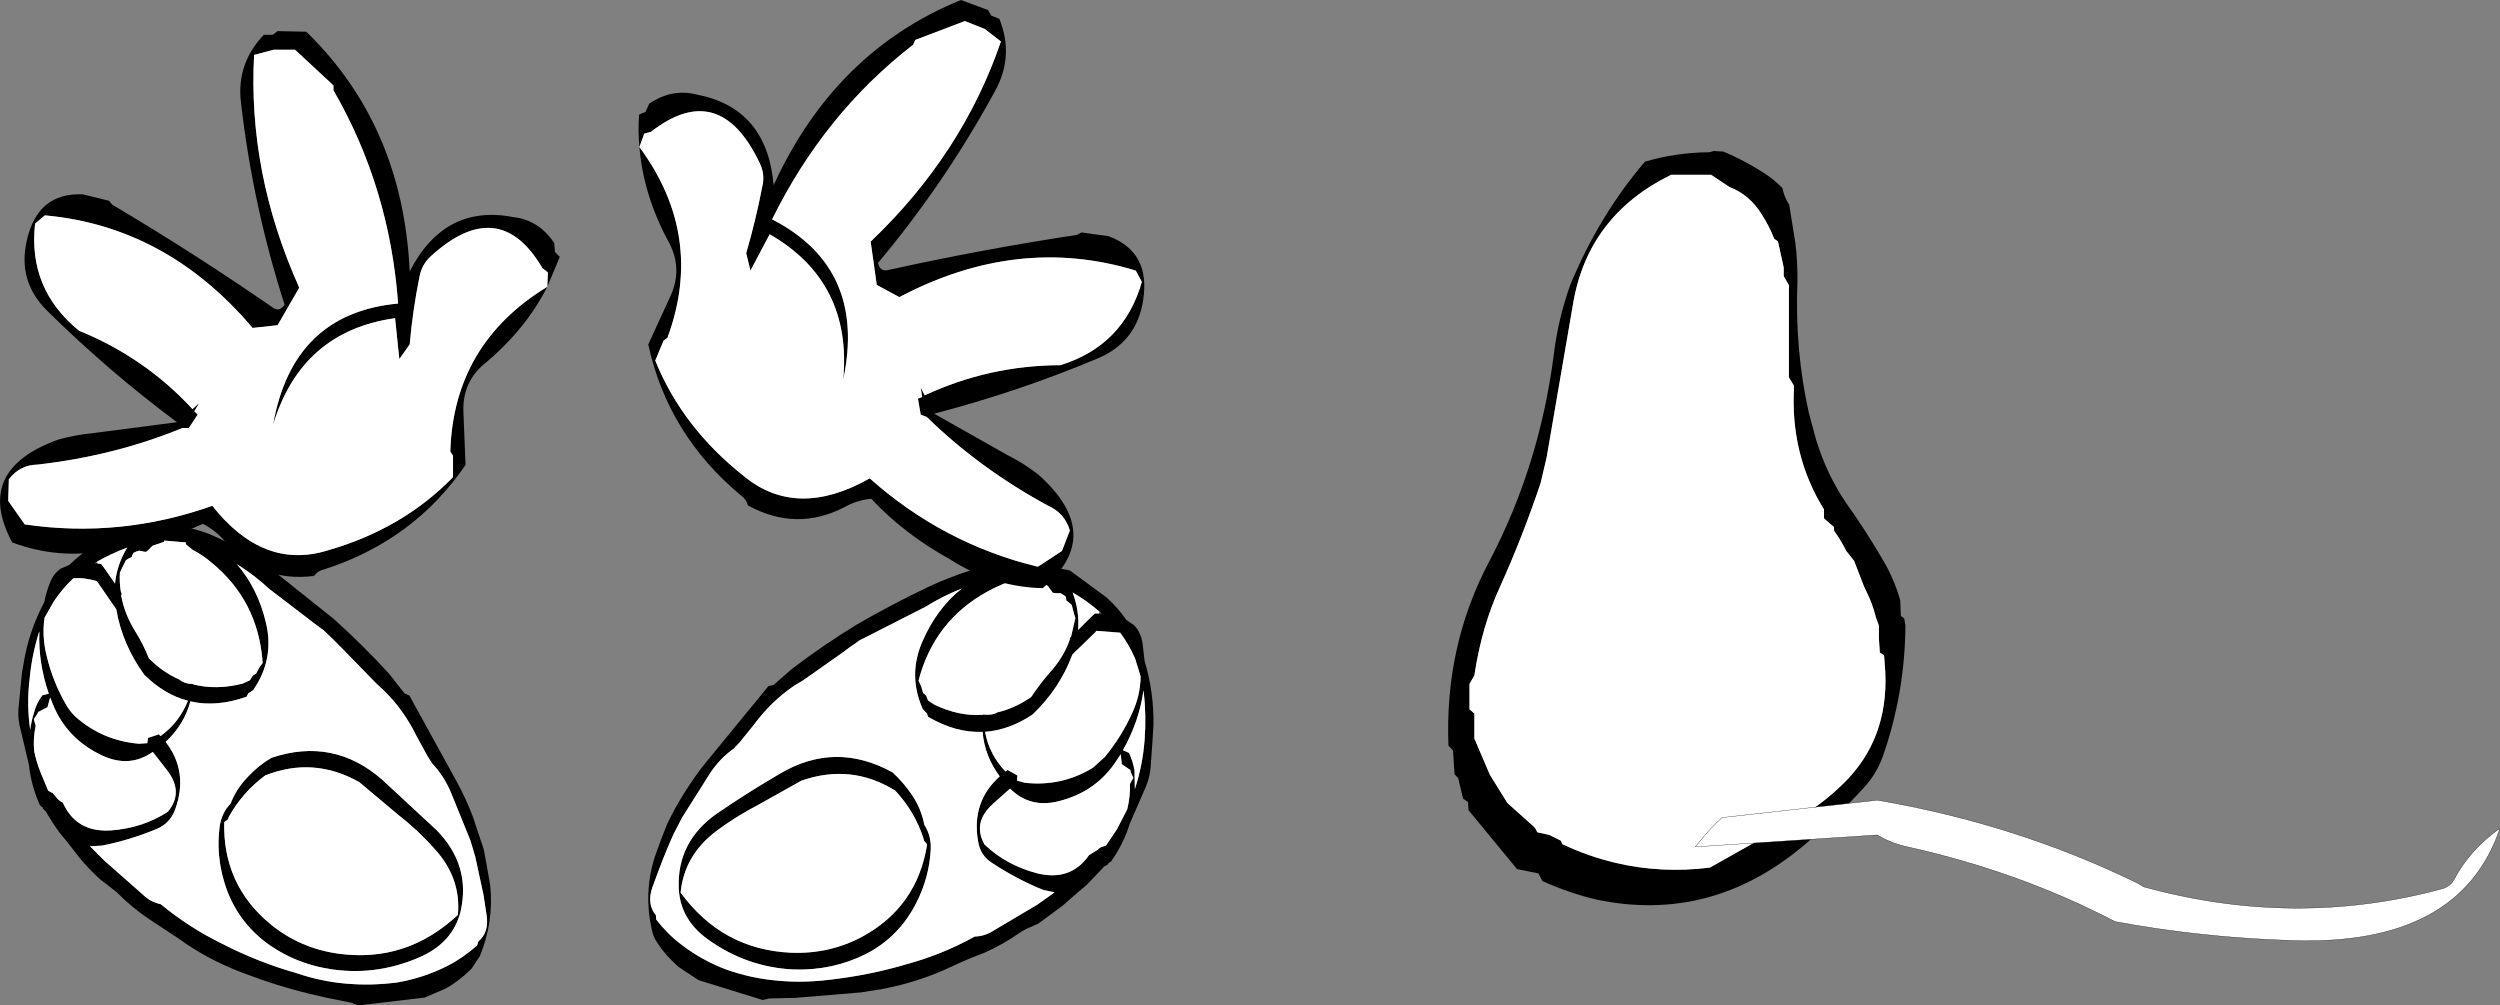
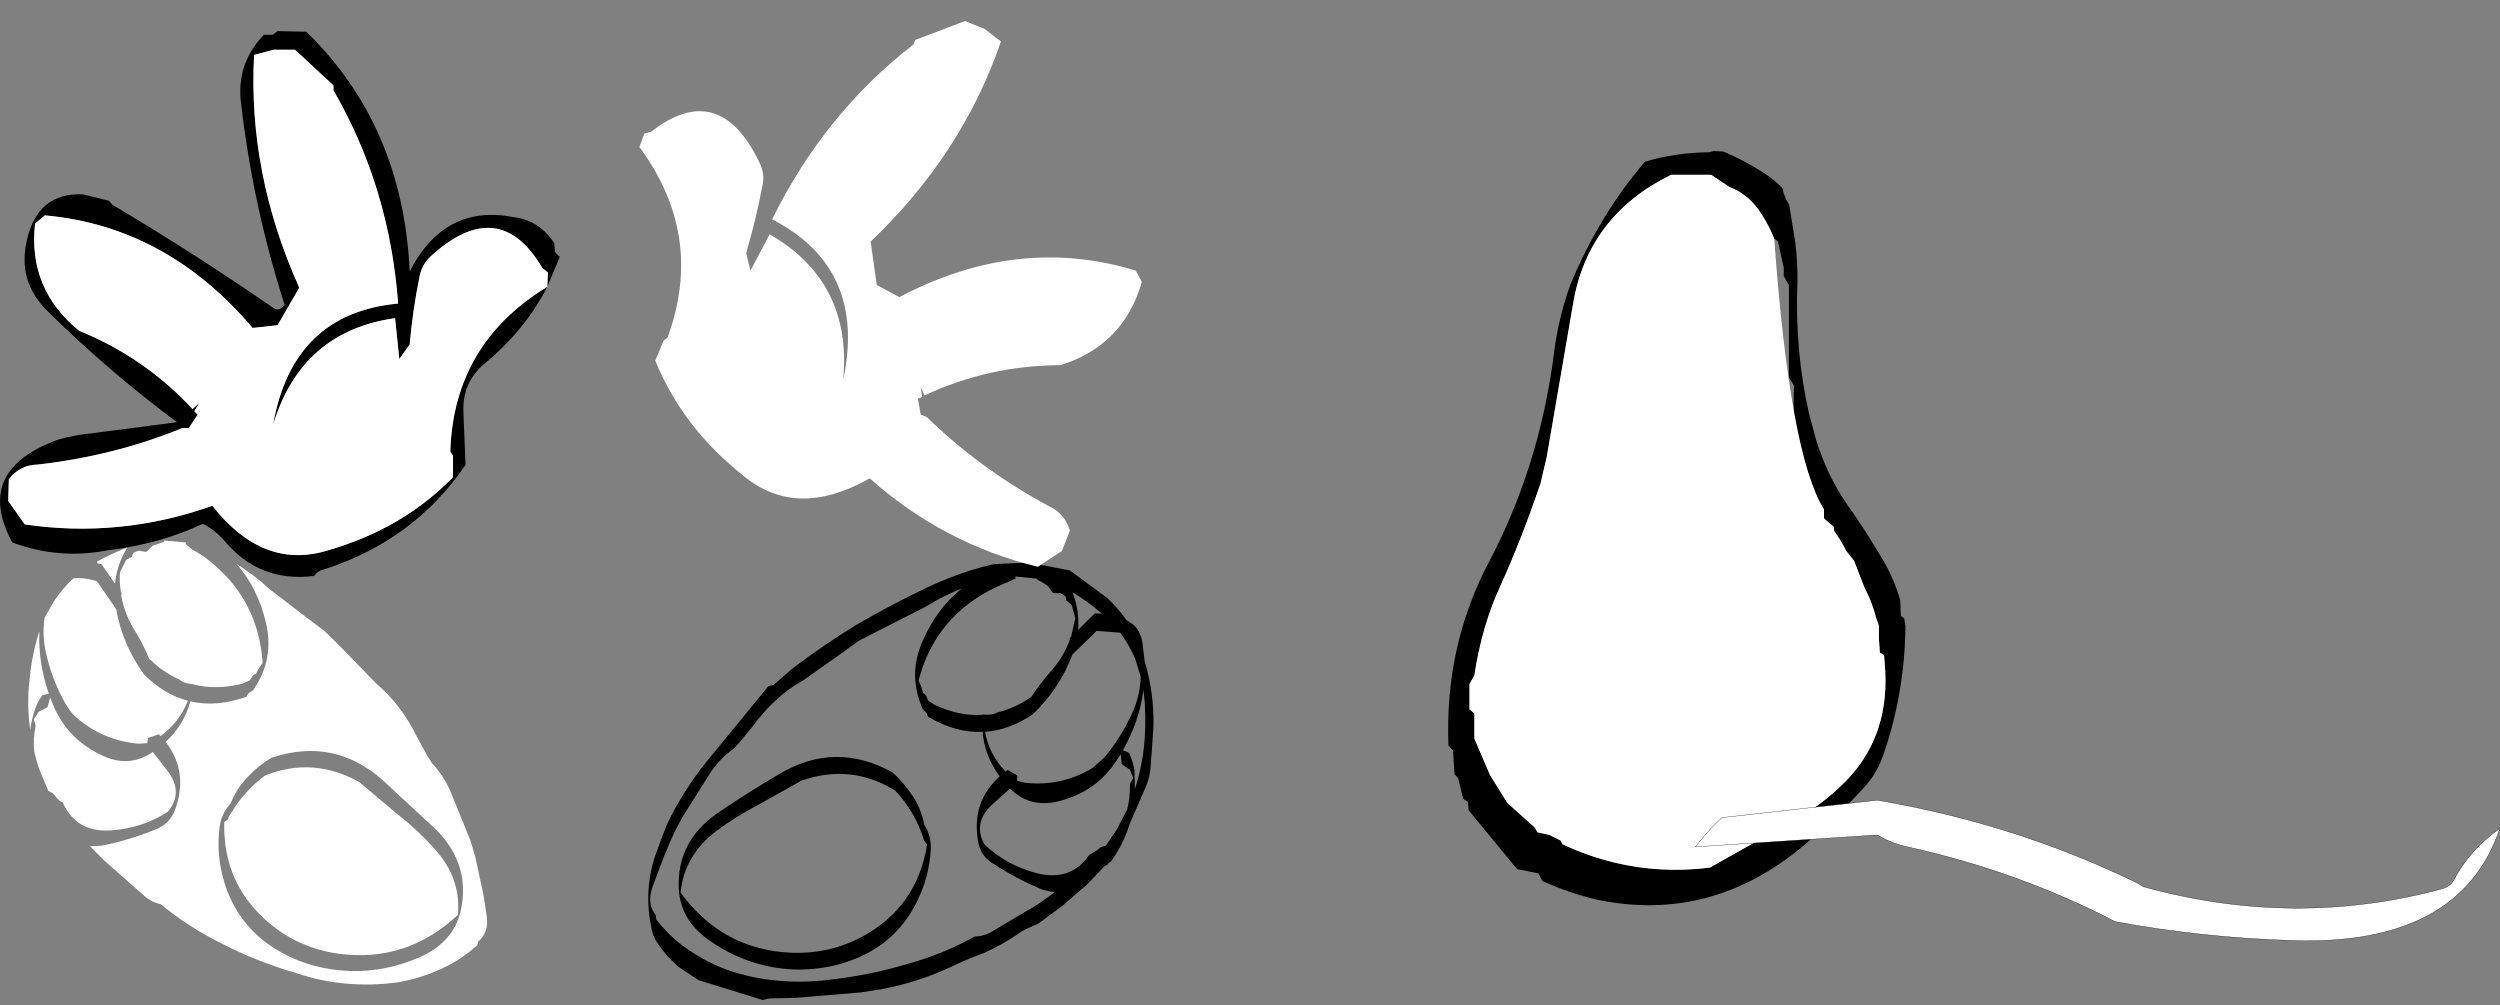
<svg xmlns="http://www.w3.org/2000/svg" height="164.8px" width="409.75px">
  <rect width="100%" height="100%" fill="#808080" stroke="none" />
  <g transform="matrix(1.0, 0.0, 0.0, 1.0, -105.35, -218.85)">
    <path d="M111.1 255.5 Q109.9 266.2 118.3 273.05 129.1 277.45 136.9 285.9 L138.0 284.9 137.2 286.25 137.75 286.8 136.3 289.0 135.25 289.0 Q124.2 293.55 111.5 295.0 108.6 295.05 106.8 297.4 L106.7 300.95 109.4 304.8 Q125.05 307.1 140.15 301.75 148.5 312.35 159.1 309.05 171.4 305.5 179.6 297.05 L179.6 293.55 179.15 292.85 Q179.7 275.2 195.05 265.85 L195.15 263.5 194.25 262.8 Q187.1 250.6 175.85 260.95 174.45 262.3 174.1 264.25 173.0 269.65 172.5 275.3 L170.8 277.7 170.1 271.0 Q154.75 273.15 150.1 288.5 153.3 270.2 170.6 268.6 169.2 249.55 160.0 233.65 L160.0 232.85 153.7 227.0 150.2 227.0 147.0 227.85 Q145.95 247.2 154.4 266.0 L150.85 272.15 146.75 272.6 Q132.65 255.95 112.7 254.15 L111.1 255.5 M123.2 251.75 L123.75 252.4 Q137.1 260.3 150.05 269.25 151.1 270.05 152.0 268.8 146.8 252.65 144.85 235.7 144.05 229.3 148.6 224.55 L150.05 224.55 150.85 223.95 155.55 224.05 Q171.4 239.45 172.5 263.35 178.2 252.2 189.6 254.45 193.7 254.95 196.2 258.7 L196.3 260.15 197.1 260.95 195.05 265.85 Q191.45 272.95 184.6 278.6 181.15 281.6 181.3 286.25 L181.65 295.05 Q173.2 307.45 158.4 312.2 157.5 312.35 156.8 313.25 147.9 314.35 142.2 307.55 140.65 305.75 138.6 304.7 131.6 308.0 123.0 309.05 114.9 310.6 107.35 307.75 101.0 295.9 114.9 290.9 117.75 290.1 120.9 289.8 L134.35 288.05 Q122.95 279.55 113.05 269.75 108.2 264.95 109.75 258.25 111.5 250.4 118.9 250.7 L123.2 251.75" fill="#000000" fill-rule="evenodd" stroke="none" />
    <path d="M111.1 255.5 L112.7 254.15 Q132.65 255.95 146.75 272.6 L150.85 272.15 154.4 266.0 Q145.95 247.2 147.0 227.85 L150.2 227.0 153.7 227.0 160.0 232.85 160.0 233.65 Q169.2 249.55 170.6 268.6 153.3 270.2 150.1 288.5 154.75 273.15 170.1 271.0 L170.8 277.7 172.5 275.3 Q173.0 269.65 174.1 264.25 174.45 262.3 175.85 260.95 187.1 250.6 194.25 262.8 L195.15 263.5 195.05 265.85 Q179.7 275.2 179.15 292.85 L179.6 293.55 179.6 297.05 Q171.4 305.5 159.1 309.05 148.5 312.35 140.15 301.75 125.05 307.1 109.4 304.8 L106.7 300.95 106.8 297.4 Q108.6 295.05 111.5 295.0 124.2 293.55 135.25 289.0 L136.3 289.0 137.75 286.8 137.2 286.25 138.0 284.9 136.9 285.9 Q129.1 277.45 118.3 273.05 109.9 266.2 111.1 255.5" fill="#ffffff" fill-rule="evenodd" stroke="none" />
-     <path d="M157.1 321.2 L149.45 315.35 Q147.05 313.1 144.15 311.3 147.6 315.25 148.95 320.95 150.35 326.9 146.85 331.95 L146.05 332.5 145.85 332.85 145.75 333.05 Q140.8 334.8 136.55 333.8 135.55 337.6 132.5 340.45 136.3 345.35 134.05 351.55 133.2 353.85 130.95 354.75 126.6 356.55 122.05 357.45 L120.1 357.55 122.5 359.95 128.85 365.55 Q130.05 366.7 131.7 367.05 136.3 370.85 141.7 373.5 147.5 376.5 153.95 378.35 157.95 379.7 161.9 380.05 166.25 380.45 170.6 379.85 174.85 379.1 178.7 377.15 181.25 375.85 183.55 373.8 L183.75 373.15 Q185.55 371.65 185.1 368.85 L184.6 365.55 183.25 359.3 182.45 356.6 179.2 348.6 Q178.05 345.95 176.2 344.0 L175.4 342.75 173.65 339.55 Q171.55 335.25 168.35 332.1 L167.0 330.85 161.35 325.05 159.7 323.4 158.45 322.2 157.1 321.2 M150.85 312.95 L160.0 320.25 Q164.75 324.5 169.1 329.25 L171.65 332.5 172.45 332.85 180.2 346.95 Q181.65 349.6 182.8 352.55 L184.65 358.1 185.2 361.1 185.7 364.0 Q186.3 370.0 184.0 375.55 L182.65 377.6 Q180.85 379.45 178.45 380.85 L174.95 382.35 164.0 383.65 162.95 383.2 158.75 382.35 Q153.35 381.2 148.3 379.45 L145.0 378.25 Q139.25 376.05 134.65 372.7 L129.65 369.4 Q126.85 367.5 124.5 365.1 L122.85 363.8 121.85 363.05 Q119.95 361.35 118.4 359.45 L116.45 356.95 115.1 355.3 Q113.85 353.6 112.9 351.9 L112.4 351.4 112.3 351.15 111.9 350.85 Q110.45 347.6 110.1 344.25 L108.55 337.7 Q108.2 336.05 108.45 334.25 L108.85 330.1 Q108.95 328.85 109.2 327.7 110.05 322.35 112.6 317.55 112.9 316.05 113.45 314.6 114.05 312.9 115.3 312.05 L116.7 311.45 Q118.45 309.75 120.5 308.4 123.85 306.65 127.35 305.2 130.75 304.95 134.2 305.1 137.05 305.35 139.7 306.4 143.3 307.9 146.7 310.1 L150.85 312.95 M164.25 347.05 Q156.75 342.8 148.8 345.95 145.05 348.75 142.85 352.75 L142.7 353.15 142.1 353.6 Q141.85 363.85 149.65 370.3 154.45 374.25 160.75 375.15 171.95 376.7 180.4 368.8 180.95 362.7 176.5 357.9 173.85 354.9 170.5 352.3 L164.25 347.05 M176.9 354.9 Q182.55 360.65 180.85 368.2 179.65 373.1 174.65 375.5 167.5 378.8 159.9 377.75 153.55 376.85 148.65 373.1 143.85 369.3 142.1 363.4 140.75 358.9 141.35 354.35 141.65 352.1 143.15 350.55 144.1 348.1 145.95 346.2 147.7 344.3 149.85 343.05 160.0 339.65 168.0 346.65 L176.9 354.9 M132.25 307.45 L132.25 307.65 130.35 308.3 129.4 309.25 129.15 309.3 128.35 309.15 128.2 309.1 Q127.7 309.2 127.25 309.45 L127.05 309.8 127.0 310.05 126.85 310.2 Q126.45 310.35 126.0 310.65 L125.3 312.05 125.0 312.7 Q124.9 314.3 125.15 315.8 L125.25 316.0 125.3 316.25 125.2 316.4 Q125.75 319.5 127.5 322.3 128.85 324.45 129.75 326.75 132.05 329.05 134.7 330.2 135.6 330.95 136.95 330.95 L136.95 331.0 Q140.75 332.0 145.1 330.9 L146.3 330.35 146.5 330.05 Q146.75 329.45 147.3 329.3 L147.8 328.35 148.4 327.5 Q147.7 317.3 139.95 311.0 138.55 309.8 136.9 308.95 L135.8 308.05 135.9 307.75 135.8 307.75 132.25 307.45 M121.2 314.1 Q119.0 313.45 117.35 313.65 115.55 315.35 114.15 317.45 L112.65 320.1 Q112.2 323.2 113.0 326.35 114.0 330.55 116.1 334.2 116.75 335.4 117.7 336.3 122.15 340.25 128.15 340.75 L129.5 340.65 129.6 339.8 131.4 339.2 131.65 339.5 Q134.75 337.25 136.15 333.7 132.3 332.7 129.0 329.45 125.4 324.5 124.4 318.7 L123.95 318.05 121.4 314.35 121.2 314.1 M121.25 310.9 L120.85 311.15 121.35 311.2 121.95 311.3 122.5 312.05 124.2 314.5 Q124.5 311.4 126.2 308.6 123.55 309.6 121.25 310.9 M111.8 322.45 L111.85 322.2 111.75 322.45 Q110.55 326.3 110.2 330.2 109.7 334.35 110.3 338.45 110.5 336.95 110.95 335.55 111.35 334.05 112.3 332.8 L113.35 332.55 Q111.6 327.45 111.8 322.45 M113.15 334.75 L111.6 335.55 111.45 335.9 110.9 336.7 110.95 336.95 111.2 337.8 Q110.75 339.9 110.95 341.95 111.3 343.7 112.0 345.45 L113.25 348.45 114.0 348.85 114.4 349.3 Q114.9 350.05 115.65 350.4 117.85 355.35 123.6 354.95 128.8 354.55 132.85 351.9 135.55 348.7 132.7 345.05 L130.4 342.1 130.3 342.15 Q126.6 344.7 122.25 342.75 116.35 340.05 114.0 334.25 L113.6 333.2 113.5 333.4 113.15 334.7 113.15 334.75" fill="#000000" fill-rule="evenodd" stroke="none" />
    <path d="M157.1 321.2 L158.45 322.2 159.7 323.4 161.35 325.05 167.0 330.85 168.35 332.1 Q171.55 335.25 173.65 339.55 L175.4 342.75 176.2 344.0 Q178.05 345.95 179.2 348.6 L182.45 356.6 183.25 359.3 184.6 365.55 185.1 368.85 Q185.55 371.65 183.75 373.15 L183.55 373.8 Q181.25 375.85 178.7 377.15 174.85 379.1 170.6 379.85 166.25 380.45 161.9 380.05 157.95 379.7 153.95 378.35 147.5 376.5 141.7 373.5 136.3 370.85 131.7 367.05 130.05 366.7 128.85 365.55 L122.5 359.95 120.1 357.55 122.05 357.45 Q126.6 356.55 130.95 354.75 133.2 353.85 134.05 351.55 136.3 345.35 132.5 340.45 135.55 337.6 136.55 333.8 140.8 334.8 145.75 333.05 L145.85 332.85 146.05 332.5 146.85 331.95 Q150.35 326.9 148.95 320.95 147.6 315.25 144.15 311.3 147.05 313.1 149.45 315.35 L157.1 321.2 M176.9 354.9 L168.0 346.65 Q160.0 339.65 149.85 343.05 147.7 344.3 145.95 346.2 144.1 348.1 143.15 350.55 141.65 352.1 141.35 354.35 140.75 358.9 142.1 363.4 143.85 369.3 148.65 373.1 153.55 376.85 159.9 377.75 167.5 378.8 174.65 375.5 179.65 373.1 180.85 368.2 182.55 360.65 176.9 354.9 M164.25 347.05 L170.5 352.3 Q173.85 354.9 176.5 357.9 180.95 362.7 180.4 368.8 171.95 376.7 160.75 375.15 154.45 374.25 149.65 370.3 141.85 363.85 142.1 353.6 L142.7 353.15 142.85 352.75 Q145.05 348.75 148.8 345.95 156.75 342.8 164.25 347.05 M132.25 307.65 L132.25 307.45 135.8 307.75 135.8 308.05 136.9 308.95 Q138.55 309.8 139.95 311.0 147.7 317.3 148.4 327.5 L147.8 328.35 147.3 329.3 Q146.75 329.45 146.5 330.05 L146.3 330.35 145.1 330.9 Q140.75 332.0 136.95 331.0 L136.95 330.95 Q135.6 330.95 134.7 330.2 132.05 329.05 129.75 326.75 128.85 324.45 127.5 322.3 125.75 319.5 125.2 316.4 L125.3 316.25 125.25 316.0 125.15 315.8 Q124.9 314.3 125.0 312.7 L125.3 312.05 126.0 310.65 Q126.45 310.35 126.85 310.2 L127.0 310.05 127.05 309.8 127.25 309.45 Q127.7 309.2 128.2 309.1 L128.35 309.15 129.15 309.3 129.4 309.25 130.35 308.3 132.25 307.65 M121.2 314.1 L121.4 314.35 123.95 318.05 124.4 318.7 Q125.4 324.5 129.0 329.45 132.3 332.7 136.15 333.7 134.75 337.25 131.65 339.5 L131.4 339.2 129.6 339.8 129.5 340.65 128.15 340.75 Q122.15 340.25 117.7 336.3 116.75 335.4 116.1 334.2 114.0 330.55 113.0 326.35 112.2 323.2 112.65 320.1 L114.15 317.45 Q115.55 315.35 117.35 313.65 119.0 313.45 121.2 314.1 M121.35 311.2 L121.25 310.9 Q123.55 309.6 126.2 308.6 124.5 311.4 124.2 314.5 L122.5 312.05 121.95 311.3 121.35 311.2 M111.75 322.45 L111.8 322.45 Q111.6 327.45 113.35 332.55 L112.3 332.8 Q111.35 334.05 110.95 335.55 110.5 336.95 110.3 338.45 109.7 334.35 110.2 330.2 110.55 326.3 111.75 322.45 M113.15 334.75 L113.15 334.7 113.5 333.4 113.6 333.2 114.0 334.25 Q116.35 340.05 122.25 342.75 126.6 344.7 130.3 342.15 L130.4 342.1 132.7 345.05 Q135.55 348.7 132.85 351.9 128.8 354.55 123.6 354.95 117.85 355.35 115.65 350.4 114.9 350.05 114.4 349.3 L114.0 348.85 113.25 348.45 112.0 345.45 Q111.3 343.7 110.95 341.95 110.75 339.9 111.2 337.8 L110.95 336.95 110.9 336.7 111.45 335.9 111.6 335.55 113.15 334.75" fill="#ffffff" fill-rule="evenodd" stroke="none" />
    <path d="M256.15 315.7 Q250.9 318.25 245.8 321.2 240.4 324.5 235.25 328.4 L232.15 331.1 231.3 331.3 221.1 343.75 Q219.2 346.1 217.55 348.75 216.0 351.2 214.7 353.9 L213.6 356.7 212.6 359.5 Q210.85 365.2 212.15 371.1 212.4 372.4 213.1 373.4 214.5 375.55 216.6 377.35 L219.85 379.5 230.35 382.75 231.4 382.5 235.7 382.4 246.5 381.5 249.95 380.95 Q255.95 379.8 261.15 377.35 264.0 376.0 266.6 375.05 269.75 373.65 272.45 371.75 273.35 371.15 274.35 370.75 L275.5 370.25 279.5 367.3 281.9 365.2 283.5 363.85 286.35 360.85 286.9 360.55 287.05 360.3 287.45 360.05 Q289.5 357.15 290.5 353.9 L293.15 347.8 Q293.85 346.15 293.95 344.4 L294.25 340.2 294.4 337.75 Q294.5 332.35 292.95 327.2 L292.6 324.2 Q292.3 322.4 291.2 321.3 L289.95 320.45 Q288.6 318.5 286.75 316.8 L280.7 312.35 273.95 311.05 268.3 311.3 Q264.45 312.15 260.75 313.65 258.45 314.55 256.15 315.7 M248.5 322.65 L257.05 318.3 Q259.85 316.55 263.0 315.3 258.9 318.55 256.55 323.95 254.1 329.5 256.6 335.1 L257.3 335.8 257.4 336.2 257.5 336.35 Q262.0 339.0 266.4 338.8 266.7 342.7 269.2 346.1 264.55 350.25 265.65 356.7 266.0 359.1 268.05 360.35 272.0 362.95 276.3 364.7 L278.2 365.1 275.4 367.1 268.15 371.4 Q266.75 372.3 265.1 372.35 259.9 375.25 254.05 376.85 247.85 378.7 241.15 379.45 236.95 379.95 233.05 379.6 228.65 379.25 224.5 377.8 220.45 376.3 217.0 373.65 214.75 371.95 212.9 369.55 L212.85 368.85 Q211.35 367.05 212.25 364.35 L213.4 361.25 Q214.65 357.95 215.85 355.35 L217.15 352.85 221.75 345.55 Q223.4 343.1 225.55 341.6 L226.6 340.5 228.9 337.65 Q231.75 333.8 235.5 331.25 L237.0 330.35 243.6 325.7 Q244.55 324.95 245.55 324.3 246.2 323.75 246.95 323.45 L248.5 322.65 M236.7 346.8 Q244.9 343.95 252.1 348.45 255.3 351.9 256.7 356.25 L256.8 356.65 257.3 357.25 Q255.7 367.4 246.8 372.3 241.4 375.25 235.0 375.0 223.75 374.5 216.9 365.15 217.5 359.05 222.7 355.1 225.9 352.7 229.65 350.75 L236.7 346.8 M222.9 352.15 Q216.25 356.8 216.6 364.5 216.85 369.55 221.35 372.8 227.75 377.4 235.45 377.75 241.8 377.95 247.3 375.2 252.7 372.4 255.5 366.9 257.65 362.7 257.9 358.1 258.0 355.8 256.85 354.05 256.35 351.45 254.9 349.25 253.45 347.1 251.65 345.45 242.25 340.25 233.1 345.7 227.8 348.8 222.9 352.15 M271.9 313.35 L275.4 313.7 275.4 313.9 Q276.2 314.25 277.1 314.9 L277.9 316.0 278.15 316.05 278.95 316.1 Q279.0 316.0 279.1 316.05 279.55 316.25 280.0 316.6 L280.1 317.0 280.1 317.25 280.25 317.35 281.0 318.0 281.4 319.5 281.6 320.15 280.9 323.2 280.75 323.35 Q280.65 323.5 280.7 323.6 L280.65 323.8 Q279.6 326.7 277.35 329.15 275.7 331.05 274.35 333.1 271.65 334.95 268.85 335.6 267.85 336.15 266.5 335.95 L266.45 336.0 Q262.6 336.3 258.5 334.35 L257.45 333.65 257.3 333.25 Q257.15 332.7 256.65 332.45 L256.35 331.4 255.9 330.4 Q258.45 320.6 267.2 315.8 268.85 314.9 270.55 314.25 L271.8 313.65 271.8 313.35 271.9 313.35 M285.55 319.1 L285.95 319.4 285.45 319.4 284.8 319.4 284.15 320.0 282.05 322.1 Q282.3 319.0 281.15 315.95 283.55 317.35 285.55 319.1 M285.05 322.25 L288.95 322.55 Q290.4 324.5 291.4 326.8 L292.3 329.75 Q292.25 332.85 290.9 335.75 289.1 339.7 286.4 342.95 L284.45 344.7 Q279.35 347.8 273.35 347.15 L272.05 346.8 272.1 345.95 270.5 345.05 270.15 345.3 Q267.5 342.55 266.8 338.8 270.8 338.5 274.6 335.95 279.05 331.7 281.1 326.15 L281.6 325.65 284.85 322.5 285.05 322.25 M292.75 332.1 L292.8 331.95 292.8 332.15 Q293.25 336.15 292.95 340.1 292.65 344.2 291.35 348.2 L291.3 345.15 Q291.05 343.65 290.4 342.25 L289.4 341.8 Q292.05 337.1 292.75 332.1 M290.6 345.05 L290.7 345.45 291.1 346.35 290.95 346.6 290.55 347.35 Q290.6 349.5 290.1 351.5 L288.4 354.8 286.6 357.45 285.8 357.7 Q285.5 357.85 285.3 358.1 L283.85 359.0 Q280.8 363.4 275.2 361.95 270.2 360.6 266.7 357.25 264.7 353.65 268.1 350.6 L270.9 348.1 270.95 348.15 Q274.15 351.3 278.75 350.2 285.1 348.65 288.45 343.35 L289.05 342.45 289.05 342.6 289.2 344.0 289.15 344.05 290.6 345.05" fill="#000000" fill-rule="evenodd" stroke="none" />
-     <path d="M275.4 313.7 L271.9 313.35 271.8 313.65 270.55 314.25 Q268.85 314.9 267.2 315.8 258.45 320.6 255.9 330.4 L256.35 331.4 256.65 332.45 Q257.15 332.7 257.3 333.25 L257.45 333.65 258.5 334.35 Q262.6 336.3 266.45 336.0 L266.5 335.95 Q267.85 336.15 268.85 335.6 271.65 334.95 274.35 333.1 275.7 331.05 277.35 329.15 279.6 326.7 280.65 323.8 L280.7 323.6 Q280.65 323.5 280.75 323.35 L280.9 323.2 281.6 320.15 281.4 319.5 281.0 318.0 280.25 317.35 280.1 317.25 280.1 317.0 280.0 316.6 Q279.55 316.25 279.1 316.05 279.0 316.0 278.95 316.1 L278.15 316.05 277.9 316.0 277.1 314.9 Q276.2 314.25 275.4 313.9 L275.4 313.7 M222.9 352.15 Q227.8 348.8 233.1 345.7 242.25 340.25 251.65 345.45 253.45 347.1 254.9 349.25 256.35 351.45 256.85 354.05 258.0 355.8 257.9 358.1 257.65 362.7 255.5 366.9 252.7 372.4 247.3 375.2 241.8 377.95 235.45 377.75 227.75 377.4 221.35 372.8 216.85 369.55 216.6 364.5 216.25 356.8 222.9 352.15 M236.7 346.8 L229.65 350.75 Q225.9 352.7 222.7 355.1 217.5 359.05 216.9 365.15 223.75 374.5 235.0 375.0 241.4 375.25 246.8 372.3 255.7 367.4 257.3 357.25 L256.8 356.65 256.7 356.25 Q255.3 351.9 252.1 348.45 244.9 343.95 236.7 346.8 M248.5 322.65 L246.95 323.45 Q246.2 323.75 245.55 324.3 244.55 324.95 243.6 325.7 L237.0 330.35 235.5 331.25 Q231.75 333.8 228.9 337.65 L226.6 340.5 225.55 341.6 Q223.4 343.1 221.75 345.55 L217.15 352.85 215.85 355.35 Q214.65 357.95 213.4 361.25 L212.25 364.35 Q211.35 367.05 212.85 368.85 L212.9 369.55 Q214.75 371.95 217.0 373.65 220.45 376.3 224.5 377.8 228.65 379.25 233.05 379.6 236.95 379.95 241.15 379.45 247.85 378.7 254.05 376.85 259.9 375.25 265.1 372.35 266.75 372.3 268.15 371.4 L275.4 367.1 278.2 365.1 276.3 364.7 Q272.0 362.95 268.05 360.35 266.0 359.1 265.65 356.7 264.55 350.25 269.2 346.1 266.7 342.7 266.4 338.8 262.0 339.0 257.5 336.35 L257.4 336.2 257.3 335.8 256.6 335.1 Q254.1 329.5 256.55 323.95 258.9 318.55 263.0 315.3 259.85 316.55 257.05 318.3 L248.5 322.65 M285.45 319.4 L285.55 319.1 Q283.55 317.35 281.15 315.95 282.3 319.0 282.05 322.1 L284.15 320.0 284.8 319.4 285.45 319.4 M285.05 322.25 L284.85 322.5 281.6 325.65 281.1 326.15 Q279.05 331.7 274.6 335.95 270.8 338.5 266.8 338.8 267.5 342.55 270.15 345.3 L270.5 345.05 272.1 345.95 272.05 346.8 273.35 347.15 Q279.35 347.8 284.45 344.7 L286.4 342.95 Q289.1 339.7 290.9 335.75 292.25 332.85 292.3 329.75 L291.4 326.8 Q290.4 324.5 288.95 322.55 L285.05 322.25 M292.8 332.15 L292.75 332.1 Q292.05 337.1 289.4 341.8 L290.4 342.25 Q291.05 343.65 291.3 345.15 L291.35 348.2 Q292.65 344.2 292.95 340.1 293.25 336.15 292.8 332.15 M290.6 345.05 L289.15 344.05 289.2 344.0 289.05 342.6 289.05 342.45 288.45 343.35 Q285.1 348.65 278.75 350.2 274.15 351.3 270.95 348.15 L270.9 348.1 268.1 350.6 Q264.7 353.65 266.7 357.25 270.2 360.6 275.2 361.95 280.8 363.4 283.85 359.0 L285.3 358.1 Q285.5 357.85 285.8 357.7 L286.6 357.45 288.4 354.8 290.1 351.5 Q290.6 349.5 290.55 347.35 L290.95 346.6 291.1 346.35 290.7 345.45 290.6 345.05" fill="#ffffff" fill-rule="evenodd" stroke="none" />
-     <path d="M282.6 256.95 L281.85 257.35 Q266.35 259.7 250.95 263.1 249.6 263.45 249.25 261.95 260.2 248.9 268.45 233.75 271.6 228.05 269.15 221.95 L267.8 221.4 267.3 220.5 262.85 218.85 Q242.2 227.25 232.15 249.2 231.05 236.55 219.55 234.35 215.5 233.3 211.75 235.85 L211.15 237.2 Q210.55 237.4 210.1 237.65 209.9 240.25 210.15 242.95 210.8 250.95 215.1 258.8 217.2 262.95 215.3 267.25 L211.6 275.3 Q214.8 290.1 226.85 300.1 227.6 300.6 227.95 301.7 235.9 306.05 243.8 301.95 245.85 300.8 248.15 300.6 253.5 306.35 261.1 310.55 268.1 315.05 276.25 315.25 286.65 306.55 275.55 296.65 273.2 294.8 270.4 293.4 L258.45 286.65 Q272.3 283.05 285.25 277.6 291.6 274.95 292.7 268.15 294.0 260.1 287.0 257.55 L282.6 256.95 M292.5 265.05 Q289.5 275.5 279.15 278.7 267.4 278.75 256.9 283.65 L256.25 282.35 256.5 283.9 255.8 284.2 256.25 286.8 257.25 287.2 Q265.9 295.65 277.15 301.75 279.85 302.95 280.7 305.8 L279.4 309.15 275.45 311.75 Q259.9 307.95 247.9 297.25 236.0 304.0 227.35 296.95 217.2 288.95 212.75 277.95 L214.1 274.7 214.75 274.2 Q220.9 257.5 210.15 242.95 L210.95 240.75 212.05 240.45 Q223.3 231.7 229.9 245.65 230.75 247.45 230.3 249.35 229.25 254.85 227.65 260.35 L228.35 263.2 231.5 257.25 Q245.05 265.05 243.55 281.1 247.45 262.8 231.9 254.8 240.45 237.45 255.05 226.15 L255.35 225.4 263.5 222.3 266.75 223.6 269.4 225.65 Q263.1 244.1 248.05 258.45 L249.05 265.55 252.75 267.55 Q272.2 257.3 291.5 263.2 L292.5 265.05" fill="#000000" fill-rule="evenodd" stroke="none" />
    <path d="M292.5 265.05 L291.5 263.2 Q272.2 257.3 252.75 267.55 L249.05 265.55 248.05 258.45 Q263.1 244.1 269.4 225.65 L266.75 223.6 263.5 222.3 255.35 225.4 255.05 226.15 Q240.45 237.45 231.9 254.8 247.45 262.8 243.55 281.1 245.05 265.05 231.5 257.25 L228.35 263.2 227.65 260.35 Q229.25 254.85 230.3 249.35 230.75 247.45 229.9 245.65 223.3 231.7 212.05 240.45 L210.95 240.75 210.15 242.95 Q220.9 257.5 214.75 274.2 L214.1 274.7 212.75 277.95 Q217.2 288.95 227.35 296.95 236.0 304.0 247.9 297.25 259.9 307.95 275.45 311.75 L279.4 309.15 280.7 305.8 Q279.85 302.95 277.15 301.75 265.9 295.65 257.25 287.2 L256.25 286.8 255.8 284.2 256.5 283.9 256.25 282.35 256.9 283.65 Q267.4 278.75 279.15 278.7 289.5 275.5 292.5 265.05" fill="#ffffff" fill-rule="evenodd" stroke="none" />
    <path d="M394.3 247.1 Q396.05 248.2 397.5 249.7 397.75 251.1 398.6 252.4 L399.6 258.6 Q400.0 261.8 399.95 265.1 399.5 276.25 401.85 286.65 L403.0 290.9 Q404.75 296.6 407.9 301.25 411.25 305.95 414.15 310.95 415.85 313.9 416.8 317.25 L416.9 319.8 417.45 320.2 417.65 321.45 Q417.55 332.55 413.95 342.8 412.85 345.85 410.7 348.1 406.1 353.1 400.95 357.45 385.75 370.2 367.05 366.3 362.4 365.2 358.15 363.25 L357.5 362.0 354.0 361.3 346.05 351.65 345.95 350.3 345.15 349.75 344.35 346.4 343.75 345.75 343.5 341.85 342.75 341.05 Q342.1 324.65 349.5 310.75 357.65 295.2 360.0 277.1 360.7 271.2 362.7 265.6 367.4 254.2 374.95 245.35 380.0 243.85 385.55 243.8 L386.25 243.6 387.85 243.7 Q391.15 245.1 394.3 247.1 M379.25 247.5 Q365.55 254.2 363.15 268.8 L358.85 293.8 357.85 298.05 Q354.85 306.95 351.3 314.8 348.25 321.4 347.05 329.25 L347.0 329.55 346.2 330.95 346.2 335.1 347.0 335.8 347.0 339.9 349.55 345.85 352.4 350.45 356.7 354.3 Q357.05 354.6 357.3 355.25 L359.3 355.7 361.2 356.65 361.4 357.2 Q365.65 359.2 370.05 360.25 377.6 362.05 385.6 361.05 L400.95 352.4 Q404.4 350.3 407.5 347.25 414.85 340.05 414.35 329.05 L414.15 326.25 413.45 325.8 413.3 323.45 413.3 321.4 412.8 320.0 Q412.25 317.8 411.3 315.9 L410.85 314.95 409.25 310.8 407.95 309.15 Q407.05 307.35 405.95 305.85 L405.95 305.25 404.45 303.95 404.3 303.8 404.3 302.35 Q398.7 293.3 399.4 282.1 L398.55 280.7 398.55 265.6 397.7 264.1 397.7 262.7 396.75 258.4 396.15 258.0 Q395.3 255.85 394.1 254.0 392.1 250.75 388.8 249.5 L385.8 247.5 379.25 247.5" fill="#000000" fill-rule="evenodd" stroke="none" />
-     <path d="M379.25 247.5 L385.8 247.5 388.8 249.5 Q392.1 250.75 394.1 254.0 395.3 255.85 396.15 258.0 L396.75 258.4 397.7 262.7 397.7 264.1 398.55 265.6 398.55 280.7 399.4 282.1 Q398.7 293.3 404.3 302.35 L404.3 303.8 404.45 303.95 405.95 305.25 405.95 305.85 Q407.05 307.35 407.95 309.15 L409.25 310.8 410.85 314.95 411.3 315.9 Q412.25 317.8 412.8 320.0 L413.3 321.4 413.3 323.45 413.45 325.8 414.15 326.25 414.35 329.05 Q414.85 340.05 407.5 347.25 404.4 350.3 400.95 352.4 L385.6 361.05 Q377.6 362.05 370.05 360.25 365.65 359.2 361.4 357.2 L361.2 356.65 359.3 355.7 357.3 355.25 Q357.05 354.6 356.7 354.3 L352.4 350.45 349.55 345.85 347.0 339.9 347.0 335.8 346.2 335.1 346.2 330.95 347.0 329.55 347.05 329.25 Q348.25 321.4 351.3 314.8 354.85 306.95 357.85 298.05 L358.85 293.8 363.15 268.8 Q365.55 254.2 379.25 247.5" fill="#ffffff" fill-rule="evenodd" stroke="none" />
+     <path d="M379.25 247.5 L385.8 247.5 388.8 249.5 Q392.1 250.75 394.1 254.0 395.3 255.85 396.15 258.0 Q398.7 293.3 404.3 302.35 L404.3 303.8 404.45 303.95 405.95 305.25 405.95 305.85 Q407.05 307.35 407.95 309.15 L409.25 310.8 410.85 314.95 411.3 315.9 Q412.25 317.8 412.8 320.0 L413.3 321.4 413.3 323.45 413.45 325.8 414.15 326.25 414.35 329.05 Q414.85 340.05 407.5 347.25 404.4 350.3 400.95 352.4 L385.6 361.05 Q377.6 362.05 370.05 360.25 365.65 359.2 361.4 357.2 L361.2 356.65 359.3 355.7 357.3 355.25 Q357.05 354.6 356.7 354.3 L352.4 350.45 349.55 345.85 347.0 339.9 347.0 335.8 346.2 335.1 346.2 330.95 347.0 329.55 347.05 329.25 Q348.25 321.4 351.3 314.8 354.85 306.95 357.85 298.05 L358.85 293.8 363.15 268.8 Q365.55 254.2 379.25 247.5" fill="#ffffff" fill-rule="evenodd" stroke="none" />
    <path d="M507.55 363.05 Q510.15 358.1 515.1 354.6 508.6 373.9 481.15 373.0 466.25 372.55 452.0 369.9 436.5 361.8 418.2 357.7 415.3 357.1 413.05 355.7 L383.2 357.65 384.7 355.85 Q386.0 354.3 387.6 352.85 L413.05 350.0 Q435.85 353.9 455.7 363.6 L456.7 364.2 Q481.55 371.05 505.7 364.5 506.95 364.1 507.55 363.05" fill="#ffffff" fill-rule="evenodd" stroke="none" />
    <path d="M507.55 363.05 Q510.15 358.1 515.1 354.6 508.6 373.9 481.15 373.0 466.25 372.55 452.0 369.9 436.5 361.8 418.2 357.7 415.3 357.1 413.05 355.7 L383.2 357.65 384.7 355.85 Q386.0 354.3 387.6 352.85 L413.05 350.0 Q435.85 353.9 455.7 363.6 L456.7 364.2 Q481.55 371.05 505.7 364.5 506.95 364.1 507.55 363.05 Z" fill="none" stroke="#000000" stroke-linecap="round" stroke-linejoin="round" stroke-width="0.05" />
  </g>
</svg>